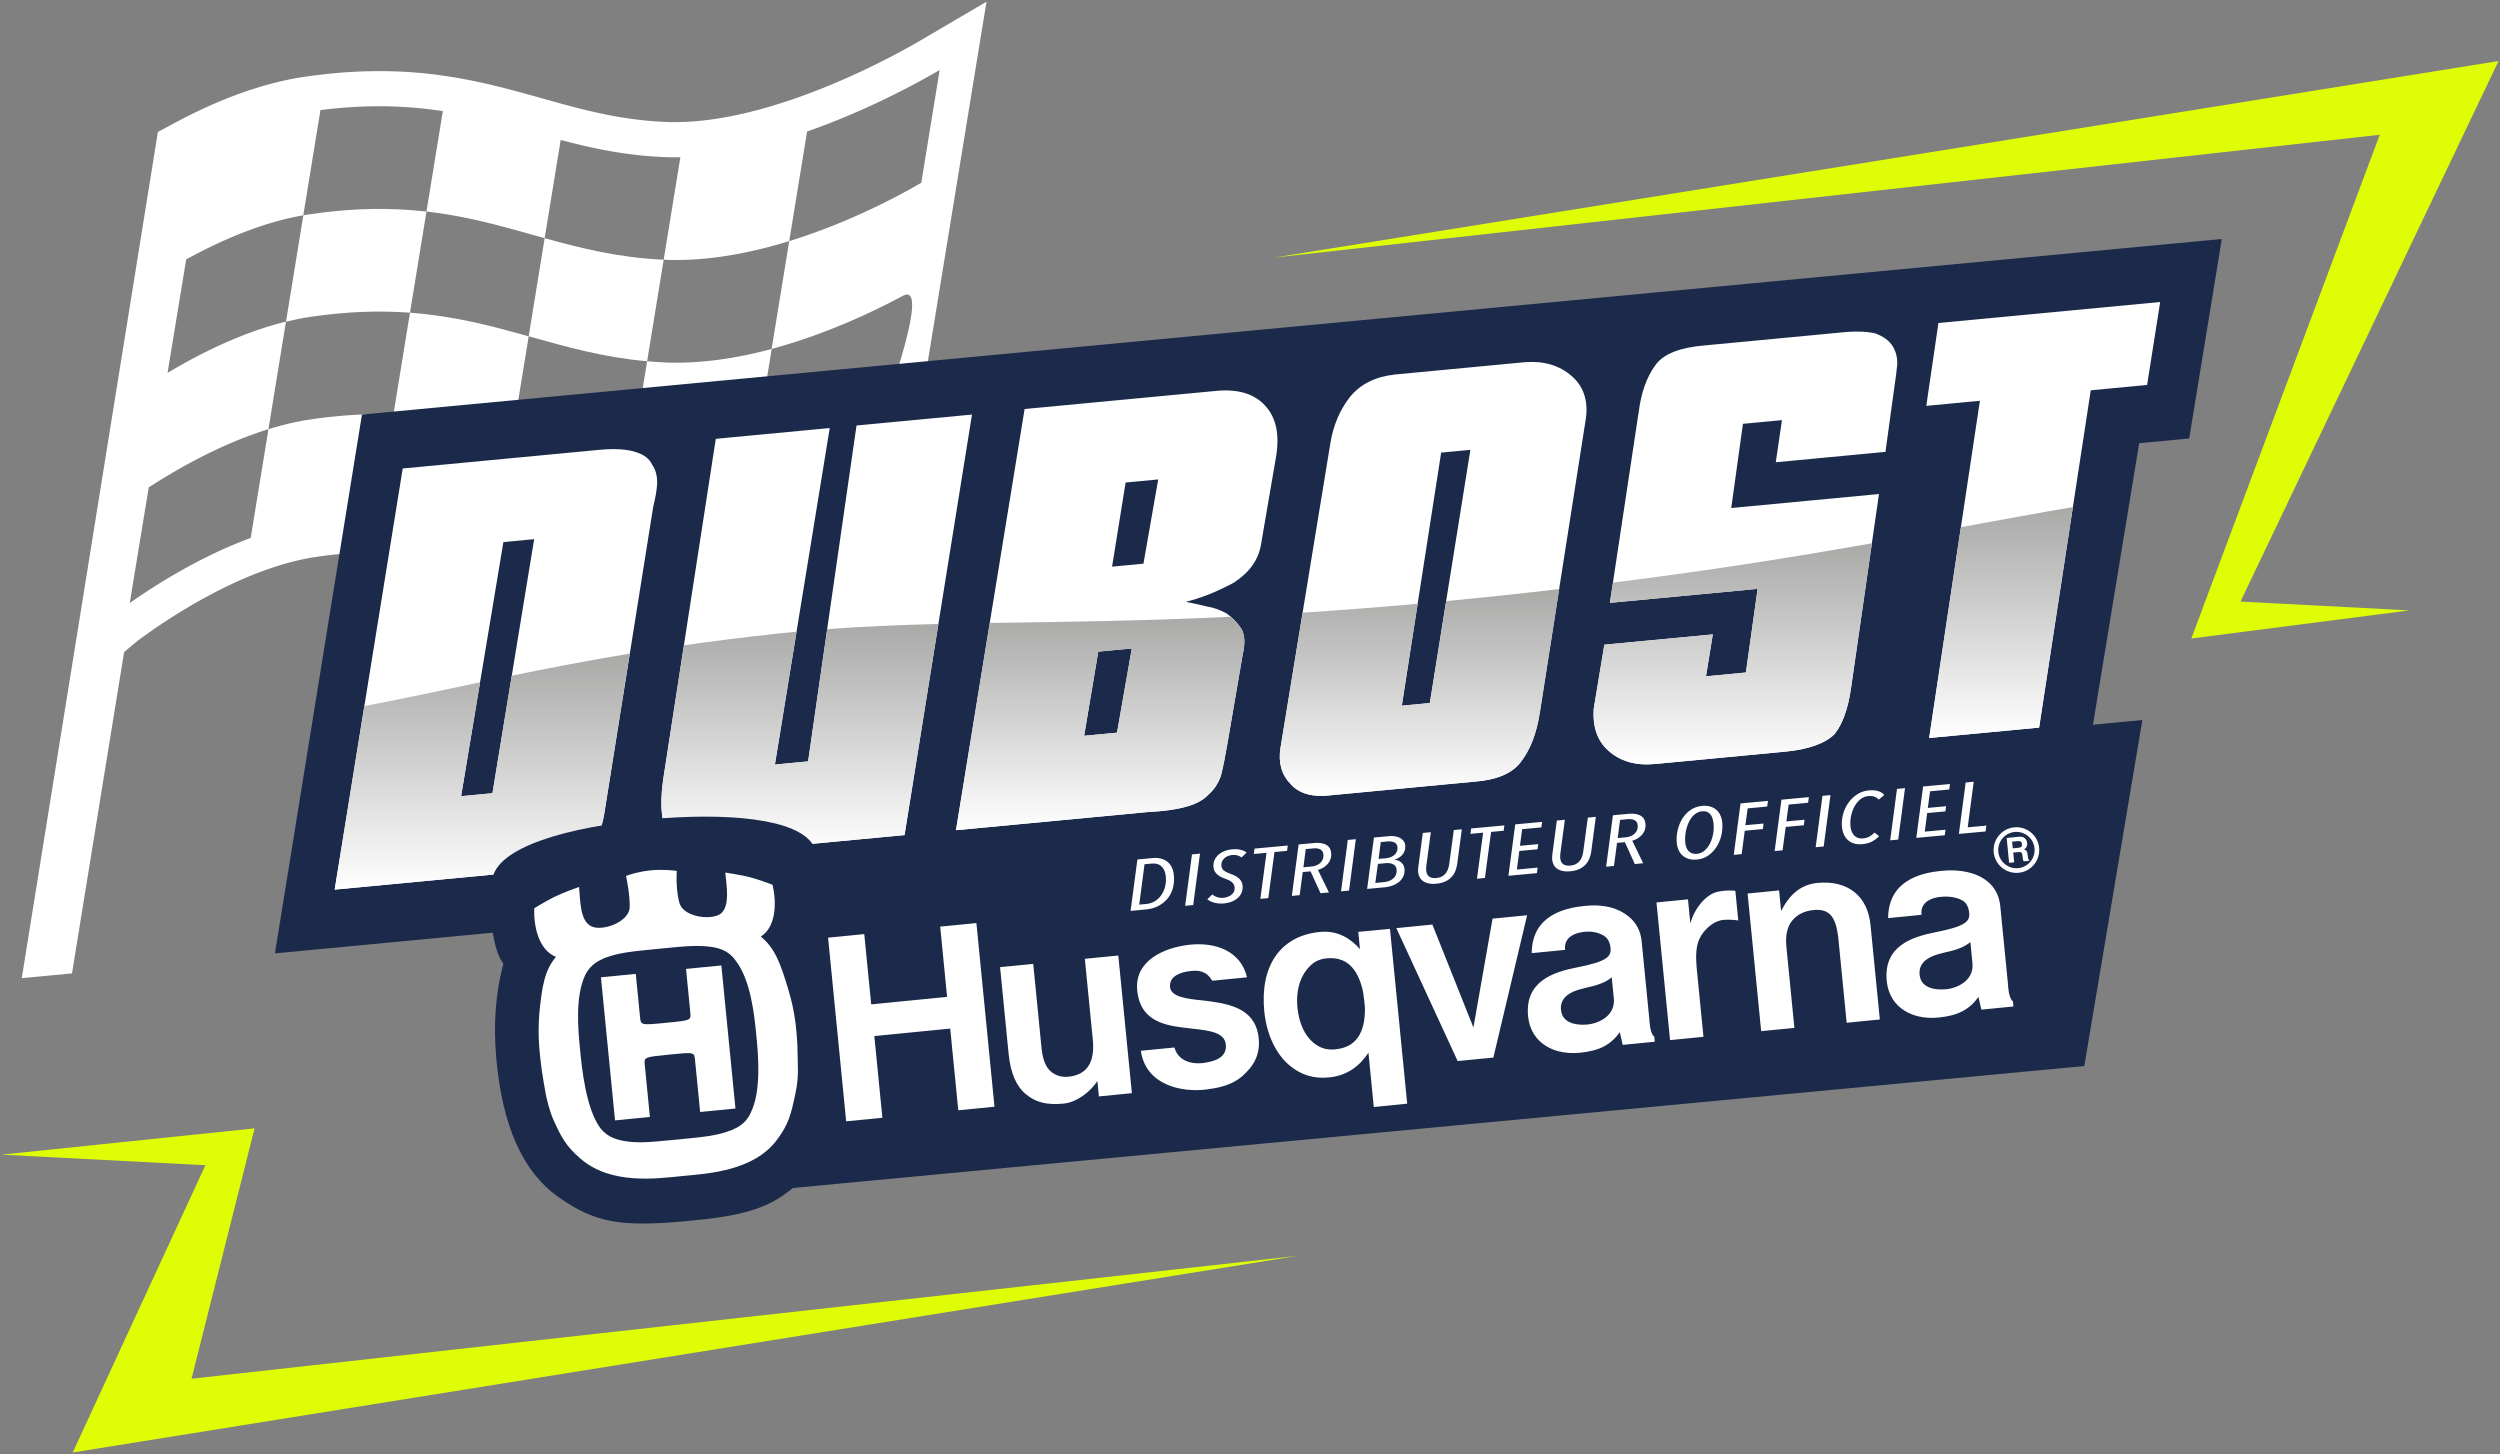
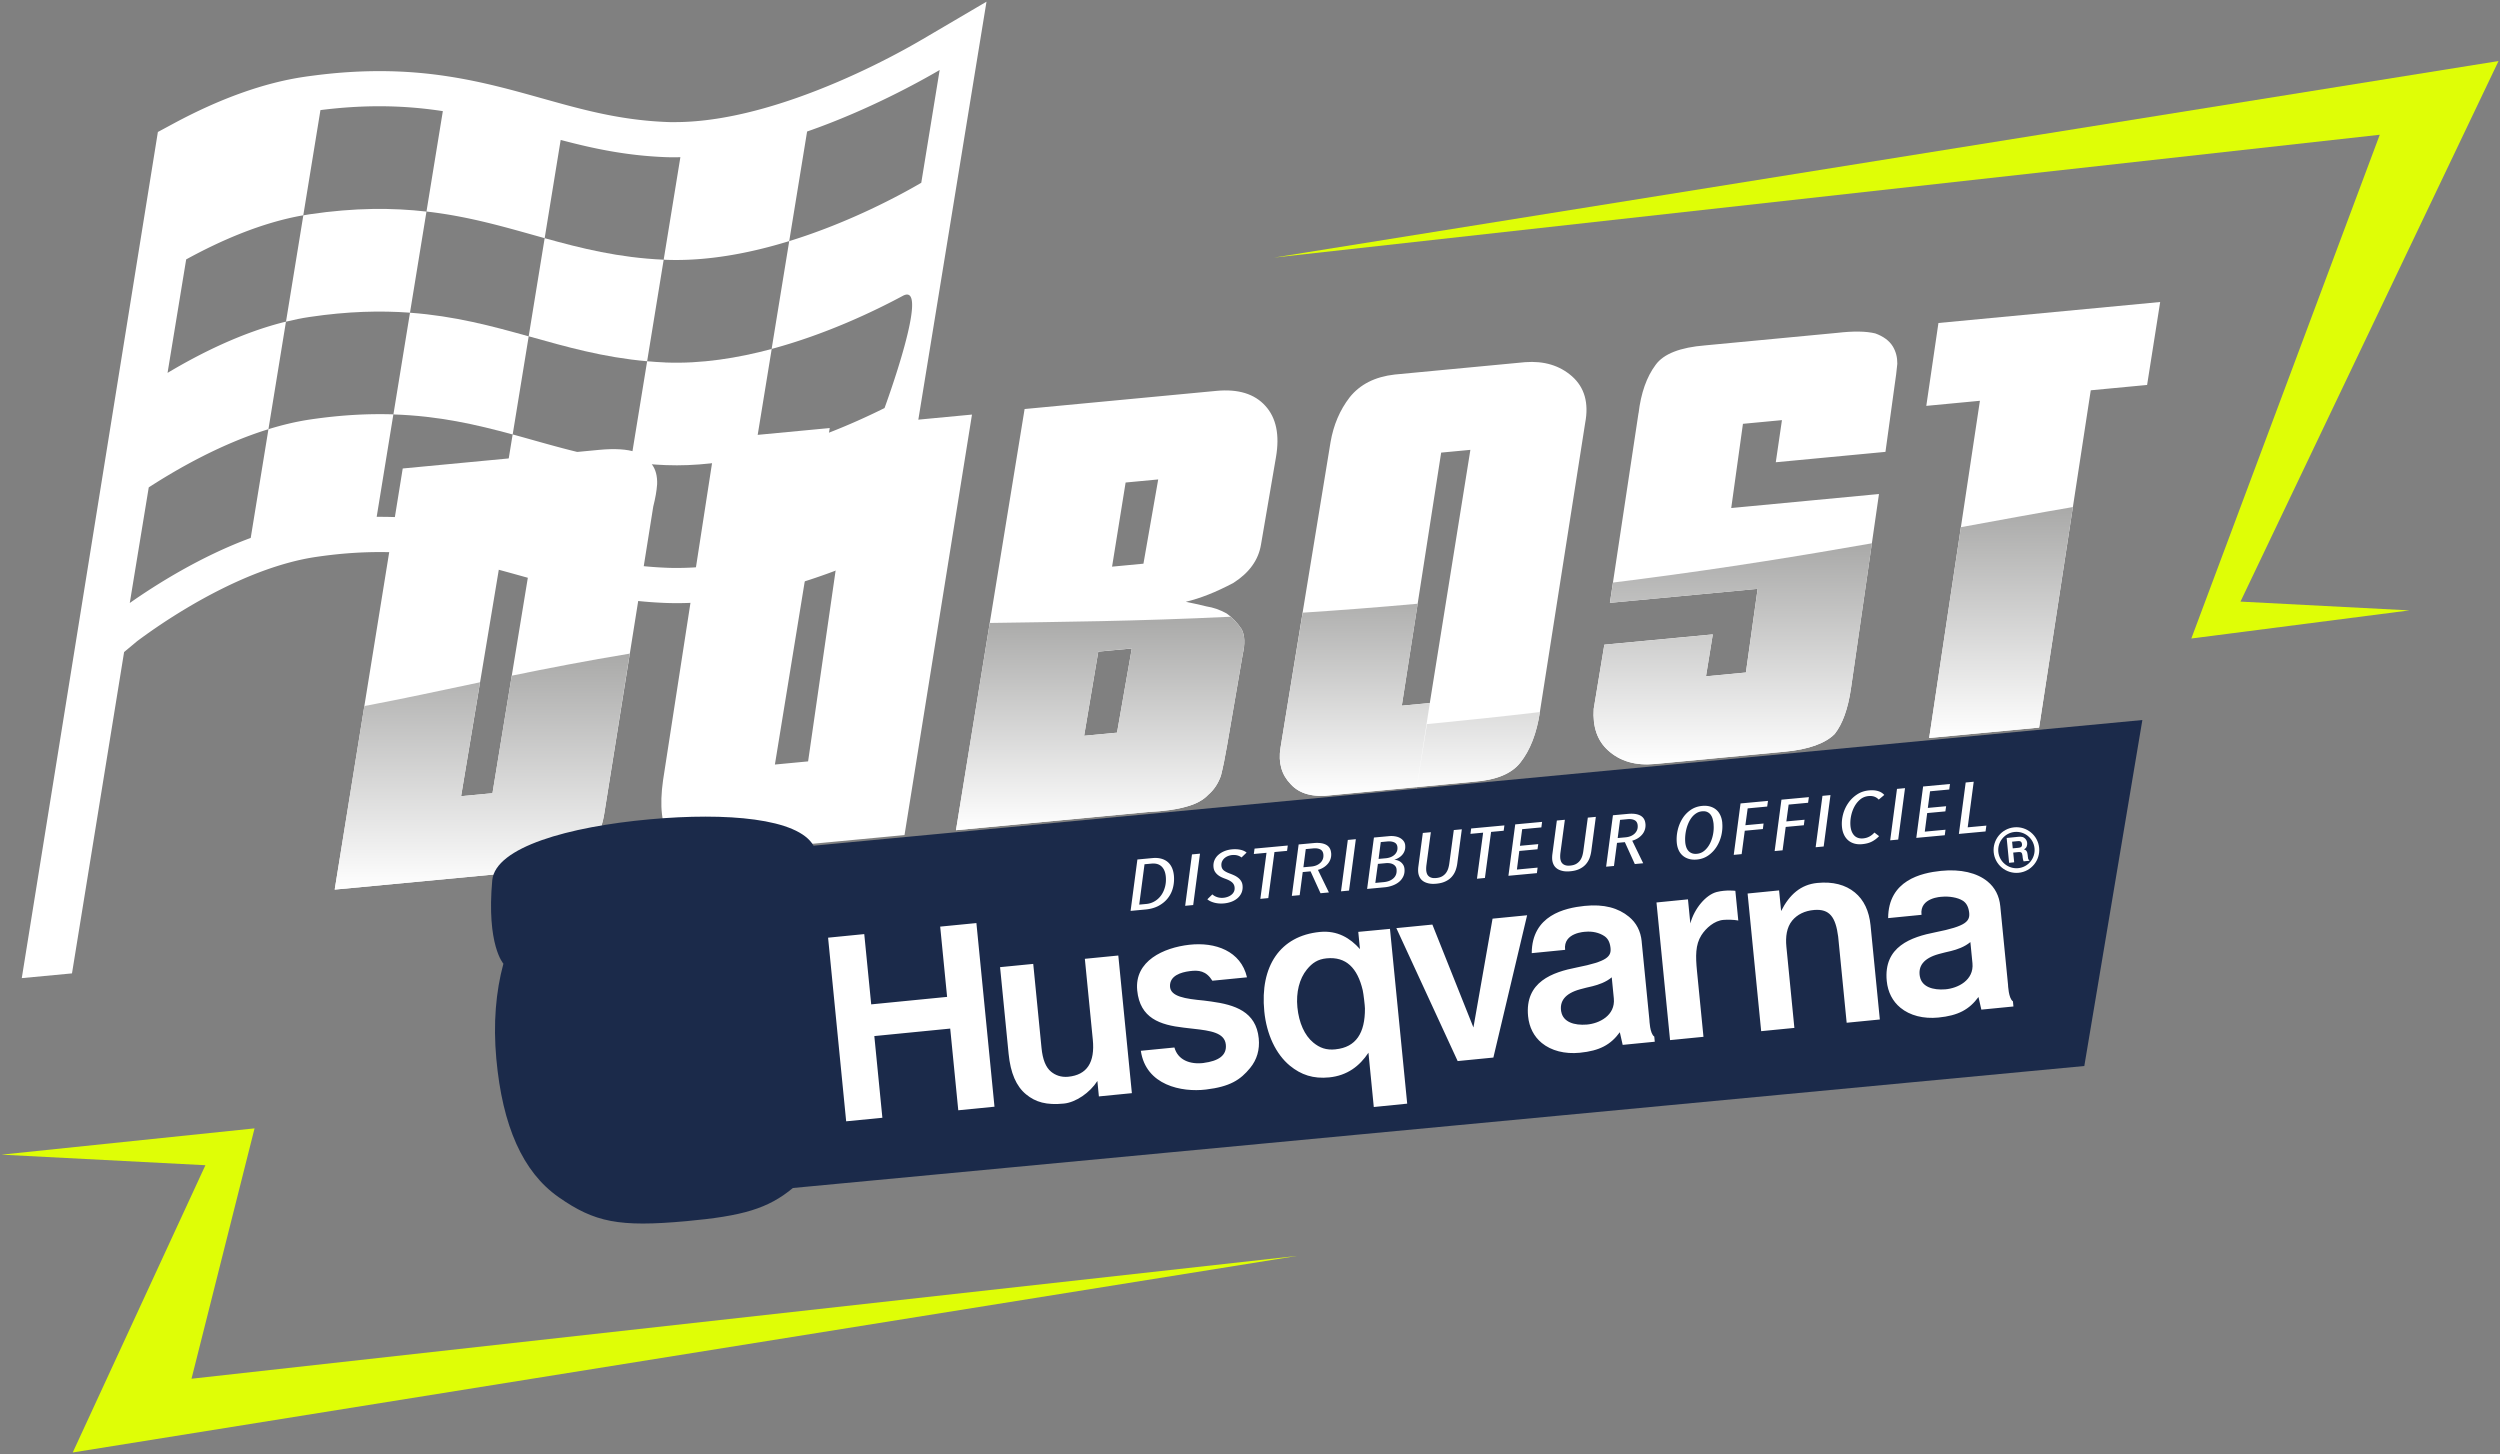
<svg xmlns="http://www.w3.org/2000/svg" xmlns:xlink="http://www.w3.org/1999/xlink" id="infos_pratiques" viewBox="0 0 698 406">
  <rect x="0" y="0" width="698" height="406" fill="#808080" stroke="none" />
  <defs>
    <linearGradient id="Dégradé_sans_nom_91" data-name="Dégradé sans nom 91" x1="134.64" y1="248.37" x2="134.64" y2="182.49" gradientUnits="userSpaceOnUse">
      <stop offset="0" stop-color="#fff" />
      <stop offset="1" stop-color="#a9a9a8" />
    </linearGradient>
    <linearGradient id="Dégradé_sans_nom_91-2" data-name="Dégradé sans nom 91" x1="223.33" y1="238.02" x2="223.33" y2="174.21" xlink:href="#Dégradé_sans_nom_91" />
    <linearGradient id="Dégradé_sans_nom_91-3" data-name="Dégradé sans nom 91" x1="307.17" y1="231.79" x2="307.17" y2="172.19" xlink:href="#Dégradé_sans_nom_91" />
    <linearGradient id="Dégradé_sans_nom_91-4" data-name="Dégradé sans nom 91" x1="396.32" y1="222.2" x2="396.32" y2="164.45" xlink:href="#Dégradé_sans_nom_91" />
    <linearGradient id="Dégradé_sans_nom_91-5" data-name="Dégradé sans nom 91" x1="483.78" y1="213.41" x2="483.78" y2="151.67" xlink:href="#Dégradé_sans_nom_91" />
    <linearGradient id="Dégradé_sans_nom_91-6" data-name="Dégradé sans nom 91" x1="558.68" y1="206.05" x2="558.68" y2="141.57" xlink:href="#Dégradé_sans_nom_91" />
    <style>.cls-1{fill-rule:evenodd}.cls-1,.cls-2{fill:#fff}.cls-3{fill:#dffe06}.cls-4{fill:#1b2a4a}</style>
  </defs>
  <path class="cls-2" d="m114.47 87.3-4.63 28.41c12.74.41 23.22 2.85 33.3 5.6l4.47-27.4c-10.25-2.87-20.63-5.68-33.14-6.6ZM180.68 100.86l4.62-28.35c-12.58-.56-23-3.17-33.23-6.01l-4.46 27.39c10.44 2.92 20.76 5.89 33.08 6.97ZM114.47 87.3l4.6-28.23c-9.41-1.07-19.96-1.12-32.65.76-.58.09-1.16.19-1.73.29l-4.84 29.69c2.21-.54 4.42-1 6.64-1.32 10.63-1.58 19.76-1.79 27.98-1.19Z" />
  <path class="cls-2" d="M185.82 101.2c-1.76-.07-3.46-.19-5.14-.34l-4.59 28.17c3.13.4 6.38.7 9.8.83 8.26.33 16.66-.74 24.7-2.56l4.87-29.87c-9.49 2.55-19.67 4.18-29.63 3.78Z" />
  <path class="cls-2" d="M257.38 11.07c-5.14 3.02-18.86 10.66-35.27 16.38-12.07 4.21-22.95 6.44-32.35 6.63-.67.01-1.34.02-2.01.02-.56 0-1.12-.01-1.67-.04-10.45-.42-19.17-2.4-27.03-4.48-2.61-.69-5.19-1.42-7.78-2.14-8.15-2.28-16.57-4.64-26.14-6.11a124.3 124.3 0 0 0-18.53-1.47c-5.99-.03-12 .35-18.37 1.15-1.15.15-2.22.28-3.32.45-11.16 1.65-23.38 6.01-36.3 12.95l-4.53 2.44-38 236.24 14.02-1.32 14.55-89.72 3.62-3.02c5.28-3.95 19.27-13.77 35.13-19.61 5.2-1.91 10.13-3.22 14.66-3.9 5.98-.89 11.6-1.34 17.2-1.38h1.49c11.97.06 21.62 2.13 29.48 4.14 3.3.85 6.64 1.78 9.87 2.68 7.48 2.09 15.22 4.26 23.79 5.71 5.37.91 10.5 1.45 15.67 1.66.98.04 1.97.06 2.95.07 6 .03 12.39-.56 19-1.77 12.18-2.22 25.14-6.48 38.51-12.65l4.74-2.19.84-5.15 5.07-31.13 5.11-31.33 5.15-31.58 5.13-31.48L275.43.47l-18.04 10.6Zm-.16 39.96c-5.62 3.29-19.8 11.03-36.87 16.29l-4.91 30.1c15.18-4.08 28.61-10.51 36.63-14.82s-5.11 31.33-5.11 31.33c-9.12 4.54-22.18 10.14-36.39 13.36l-4.84 29.67c-5.66 1.03-11.44 1.64-17.18 1.61-.87 0-1.74-.02-2.61-.06-5.13-.21-9.89-.76-14.42-1.53-.73-.12-1.28-.22-1.65-.28q-.73-.12 0 0c.37.06.92.15 1.65.28l4.56-27.96c-12.03-1.55-22.27-4.81-32.95-7.73l-4.47 27.46c-9.53-2.44-19.66-4.38-31.87-4.45h-1.62l4.66-28.61c-6.98-.22-14.64.16-23.28 1.44-3.89.58-7.78 1.52-11.6 2.7L70 150.19q1.35-.5 0 0c-14.02 5.16-26.54 13.1-33.77 18.17l5.3-32.28c8.43-5.46 20.5-12.26 33.42-16.25l4.89-30.03c-12.2 2.98-23.98 8.88-33.06 14.31l5.2-31.68c9.5-5.22 21.05-10.29 32.7-12.32l4.79-29.37c6.16-.78 11.81-1.1 17.08-1.07 6.16.03 11.8.55 17.09 1.36l-4.57 28.03c12.24 1.4 22.53 4.53 33 7.44l4.47-27.43c8.93 2.37 18.22 4.37 29.15 4.8.67.03 1.34.04 2.01.04.75 0 1.51 0 2.26-.02L185.3 72.5c.15 0 .3.02.45.03 11.73.47 23.75-1.87 34.6-5.22l4.99-30.59c17.27-6.02 31.74-14.09 37.01-17.18l-5.13 31.48Z" />
-   <path class="cls-4" d="m101.06 115.74 519.27-49.02-9.1 55.7-13.97 1.32-15.51 94.46-504.99 47.98 24.3-150.44z" />
  <path class="cls-2" d="m148.3 243.18-54.85 5.2 18.99-117.58 54.86-5.2c4.36-.41 7.8-.2 10.3.65 2.26.71 3.74 1.86 4.45 3.45 1.02 1.4 1.5 3.23 1.42 5.51-.13 1.82-.49 3.89-1.08 6.21l-13.63 85.51c-.87 5.81-3.36 9.96-7.48 12.46-4.27 2.26-8.59 3.52-12.97 3.78Zm-7.75-91.84-11.81 70.96 8.76-.83 11.64-70.94-8.59.82ZM271.38 115.74l-18.84 117.41-48.82 4.62c-8.79.83-14.36-.47-16.71-3.91-2.29-3.39-2.92-8.74-1.88-16.06l14.72-95.28 31.81-3.01-15.31 93.95 9.27-.88 13.52-93.78 32.23-3.05ZM266.91 231.79l19.16-117.59 53.58-5.07c6.06-.57 10.62.83 13.65 4.2 3.02 3.32 4.01 8.08 2.96 14.26l-4.19 24.45c-.7 4.29-3.26 7.86-7.69 10.7-4.86 2.58-9.3 4.34-13.31 5.28 1.59.31 3.53.75 5.83 1.3 1.87.29 3.72.94 5.56 1.95 1.56 1.09 2.97 2.55 4.21 4.4.89 1.72.99 4.06.3 7.01l-4.34 25.31c-.58 3.41-1.16 6.27-1.75 8.6-.78 2.19-1.95 3.95-3.51 5.28-1.42 1.53-3.5 2.65-6.23 3.37-2.72.77-6.24 1.26-10.57 1.47l-53.66 5.08Zm39.73-49.86-3.95 23.5 9.18-.87 4.13-23.51-9.35.89Zm7.63-47.2-3.78 23.48 8.76-.83 4.12-23.52-9.1.86ZM371.69 222.02c-5.08.64-8.84-.37-11.28-3.03-2.6-2.64-3.57-6.03-2.91-10.17l13.99-85.39c.82-4.77 2.59-8.93 5.33-12.49 2.9-3.63 7.09-5.75 12.58-6.37l36.4-3.45c5.28-.4 9.65.91 13.1 3.94 3.52 3.12 4.74 7.46 3.68 13.03l-12.65 80.7c-.91 5.97-2.74 10.68-5.48 14.13-2.44 3.12-6.79 4.9-13.05 5.33l-39.72 3.76Zm30.68-95.64-10.99 70.64 7.82-.74 11.33-70.68-8.16.77ZM457.49 115.36c.66-5.63 2.25-10.14 4.78-13.52 2.22-3.05 6.83-4.85 13.81-5.41l36.82-3.49c4.52-.53 8.08-.48 10.68.15 2.27.82 3.91 2.03 4.9 3.64.85 1.42 1.27 3.02 1.25 4.83-.21 2.13-.44 4.04-.71 5.71l-2.6 18.89-30.62 2.9 1.72-11.76-10.89 1.03-3.27 23.51 41.25-3.91-7.83 54.34c-.83 5.65-2.34 9.86-4.54 12.65-2.67 2.67-7.32 4.33-13.95 4.95l-36.23 3.43c-5.39.51-9.75-.75-13.08-3.79-3.01-2.7-4.35-6.58-4.02-11.61l2.97-17.91 30.28-2.87-1.9 11.7 11.14-1.06 3.28-23.36-41.25 3.91 7.99-52.96ZM569.32 203.14l-30.7 2.91 14.17-94.15-14.97 1.42 3.39-23.14 61.91-5.86-3.65 23.16-15.73 1.49-14.42 94.17Z" />
  <path class="cls-3" d="m672.71 170.42-60.89 7.85 52.61-140.65-308.74 34.3 341.9-54.88-72.05 150.93 47.17 2.45zM.41 322.38l70.66-7.34-17.6 69.9 308.74-34.3-341.9 54.89 37.04-80.2-56.94-2.95z" />
  <path d="m137.5 221.46-8.76.83 5.29-31.8c-11.38 2.4-21.92 4.69-32.31 6.64l-8.28 51.24 54.85-5.2c4.38-.26 8.71-1.52 12.97-3.78 4.12-2.5 6.61-6.66 7.48-12.46l7.09-44.44c-12.01 1.99-22.86 4.09-32.95 6.16l-5.39 32.81Z" style="fill:url(#Dégradé_sans_nom_91)" />
-   <path d="m225.63 212.58-9.27.88 6.04-37.09c-1.71.16-3.43.33-5.16.52-9.37 1-18.09 2.1-26.28 3.27l-5.82 37.65c-1.03 7.32-.41 12.67 1.88 16.06 2.35 3.44 7.92 4.74 16.71 3.91l48.82-4.62 9.46-58.94c-10.49.26-20.66.66-31.05 1.44l-5.33 36.93Z" style="fill:url(#Dégradé_sans_nom_91-2)" />
  <path d="m266.91 231.79 53.66-5.08c4.33-.2 7.86-.69 10.57-1.47 2.72-.72 4.8-1.85 6.23-3.37 1.56-1.33 2.73-3.1 3.51-5.28.59-2.32 1.17-5.19 1.75-8.6l4.34-25.31c.69-2.95.58-5.29-.3-7.01-.93-1.37-1.94-2.52-3.04-3.48-26.45 1.28-47.8 1.43-67.29 1.74l-9.43 57.86ZM316 181.05l-4.13 23.51-9.18.87 3.95-23.5 9.35-.89Z" style="fill:url(#Dégradé_sans_nom_91-3)" />
-   <path d="m399.21 196.29-7.82.74 4.43-28.47c-11.48 1.04-22.14 1.85-32.11 2.5l-6.19 37.77c-.66 4.14.31 7.52 2.91 10.17 2.43 2.66 6.19 3.67 11.28 3.03l39.72-3.76c6.25-.44 10.6-2.22 13.05-5.33 2.75-3.46 4.58-8.17 5.48-14.13l5.38-34.34c-11.16 1.3-21.65 2.41-31.55 3.36l-4.56 28.47Z" style="fill:url(#Dégradé_sans_nom_91-4)" />
+   <path d="m399.21 196.29-7.82.74 4.43-28.47c-11.48 1.04-22.14 1.85-32.11 2.5l-6.19 37.77c-.66 4.14.31 7.52 2.91 10.17 2.43 2.66 6.19 3.67 11.28 3.03l39.72-3.76c6.25-.44 10.6-2.22 13.05-5.33 2.75-3.46 4.58-8.17 5.48-14.13c-11.16 1.3-21.65 2.41-31.55 3.36l-4.56 28.47Z" style="fill:url(#Dégradé_sans_nom_91-4)" />
  <path d="m450.35 162.63-.86 5.69 41.25-3.91-3.28 23.36-11.14 1.06 1.9-11.7-30.28 2.87-2.97 17.91c-.33 5.03 1.01 8.9 4.02 11.61 3.34 3.04 7.7 4.3 13.08 3.79l36.23-3.43c6.63-.63 11.29-2.28 13.95-4.95 2.2-2.79 3.71-7 4.54-12.65l5.85-40.59c-19.24 3.38-40.54 6.86-64.36 9.95-2.68.35-5.31.68-7.92 1.01Z" style="fill:url(#Dégradé_sans_nom_91-5)" />
  <path d="m547.48 147.19-8.86 58.86 30.7-2.91 9.43-61.57c-9.73 1.66-20.11 3.58-31.27 5.62Z" style="fill:url(#Dégradé_sans_nom_91-6)" />
  <path class="cls-4" d="m598.16 201.03-371.01 35.09c-4.33-7.65-24.23-9.32-45.72-7.37-22.76 2.06-43.06 7.8-43.99 16.99-1.64 18.14 3.11 23.32 3.11 23.32-2.1 7.77-2.88 16.64-1.98 26.53 1.7 18.75 7.36 31.63 17.39 38.65 10.07 7.05 16.87 8.42 35.64 6.71 15.74-1.43 22.81-3.48 29.78-9.26l360.56-34.06 16.21-96.61Z" />
-   <path class="cls-1" d="M189.27 318.14c-8.37.82-11.16 1.1-15.42.36-1.47-.36-4.12-.82-6.27-3.57-4.01-5.53-5.1-16.56-5.62-21.85-.52-5.3-1.45-14.68 1.41-20.81 1.56-3.19 4.07-4.16 5.45-4.8 4.04-1.48 6.83-1.76 15.2-2.58 8.15-.8 10.94-1.08 15.27-.42 1.48.36 4.05.83 6.06 3.67 4.29 5.43 5.28 15.46 5.8 20.75s1.54 15.67-1.6 21.91c-1.43 3.11-3.86 4.07-5.24 4.71-4.11 1.56-6.9 1.84-15.05 2.64Zm-2.34-23.71c7.01-.69 6.91-.68 7.13 1.61l1.42 14.43 9.86-.97-3.94-39.95-9.86.97 1.18 12c.23 2.36.33 2.35-6.68 3.04-7.15.7-7.12.7-7.35-1.65l-1.18-12-9.73.96 3.94 39.95 9.73-.96-1.42-14.43c-.23-2.29-.26-2.28 6.89-2.99Zm3.31 33.94c7.14-.67 20.19-1.31 26.76-10.22 3.2-4.34 3.86-7.03 5.09-12.87 1.08-5.09.58-8 .54-13.49-.25-4.02-.51-8.84-2.55-15.58-2.25-7.51-3.8-11.55-7.66-14.71 4.42-2.82 4.38-9.82 3.27-14.48 0 0-3.74-1.42-6.2-2.07-2.68-.7-6.99-1.33-6.99-1.33.37 3.72 1.36 9.34-1.25 11.47-2.7 1.93-9.87.97-11.37-2.49-.46-1.04-1.19-4.72-.93-9.45-1.02-.12-3.87-.48-7.24-.15-3.64.36-5.95 1.23-6.92 1.55.96 4.61 1.18 8.34.93 9.45-.87 3.7-7.64 6.02-10.59 4.65-3.26-1.55-3.09-7.28-3.46-11.01 0 0-4.41 1.55-7.09 2.87-2.17 1.07-5.4 3.07-5.4 3.07-.25 4.79 1.15 11.66 6.03 13.57-3.16 3.85-3.89 8.12-4.64 15.92-.54 6.99.22 11.76.69 15.76.89 5.4 1.18 8.34 2.96 13.15 2.42 5.48 3.77 8.02 7.93 11.58 8.42 7.23 20.93 5.53 28.09 4.82Z" />
  <path class="cls-2" d="M564.68 233.68c.27.08.5.23.7.42.16.16.3.34.41.55s.17.44.2.72c.03.33-.02.66-.15 1s-.39.59-.76.76c.33.1.58.26.73.48.16.22.26.58.31 1.07l.05.47c.03.32.07.53.1.64.06.18.16.3.31.37l.02.17-1.6.16c-.06-.15-.1-.27-.13-.36-.06-.19-.1-.39-.12-.59l-.07-.64c-.05-.44-.16-.73-.32-.86s-.44-.18-.85-.14l-1.42.14.27 2.72-1.42.14-.68-6.94 3.32-.33c.48-.04.85-.01 1.11.07Zm-2.9 1.32.18 1.86 1.56-.15c.31-.03.54-.09.69-.18.26-.16.37-.43.33-.82-.04-.42-.2-.69-.48-.81-.16-.07-.38-.09-.68-.06l-1.6.16Z" />
  <path class="cls-2" d="M563.61 243.68c-3.5.34-6.63-2.22-6.97-5.72-.34-3.5 2.22-6.63 5.72-6.97 3.5-.34 6.63 2.22 6.97 5.72.34 3.5-2.22 6.63-5.72 6.97Zm-1.12-11.4c-2.79.27-4.83 2.77-4.56 5.55.27 2.79 2.77 4.83 5.55 4.56 2.79-.27 4.83-2.77 4.56-5.55-.27-2.79-2.77-4.83-5.55-4.56Z" />
  <path class="cls-1" d="m312.22 266.78-9.33.92 2.22 22.55c.63 6.38-1.61 9.86-6.86 10.38-2.04.2-3.63-.46-4.79-1.41-1.48-1.22-2.35-3.39-2.67-6.65l-2.31-23.45-9.26.91 2.39 24.23c.53 5.33 2.12 9.03 4.88 11.29 2.63 2.17 5.68 3.05 10.52 2.57 3.38-.33 7.3-3.05 9.38-6.31l.42 4.31 9.21-.91-3.79-38.43ZM458.36 262.85c-.28-2.87-1.48-5.19-3.56-6.9-2.93-2.41-6.89-3.59-12.4-3.02-5.5.57-14.69 2.61-14.74 13.19l9.32-.92c-.61-4.87 5.65-5.05 5.65-5.05 1.97-.19 3.85.25 5.27 1.18.87.57 1.52 1.5 1.73 3.11.36 2.6-.77 3.97-9.42 5.68-6.67 1.31-14.52 3.94-13.57 13.61.3 3.09 1.63 5.67 3.82 7.47 2.65 2.17 6.42 3.14 10.62 2.73 5.56-.55 8.63-2.25 11.17-5.73l.8 3.53 8.96-.88-.14-1.44c-1.25-.79-1.36-4.64-1.36-4.64l-2.16-21.9Zm-22.46 19.66c-.53-2.87.94-5.11 5.27-6.3 1.12-.34 2.3-.57 3.43-.85 1.72-.43 3.75-1.12 5.4-2.49l.58 5.89c.47 4.77-4.09 7.02-7.55 7.3-3.47.28-6.59-.69-7.12-3.56ZM392.89 308.15l-4.81-48.81-8.85.84.47 4.81c-2.71-3.06-6.28-5.27-11.2-4.79-11.08 1.09-16.76 9.56-15.51 22.17.63 6.43 3.24 11.95 7.13 15.16 3.15 2.58 6.55 3.72 10.99 3.28 5.04-.5 8.5-3.17 10.96-6.89l1.49 15.16 9.33-.94Zm-20.01-15.17c-2.61.26-4.41-.41-6.21-1.89-2.43-2-4.01-5.5-4.44-9.86-.41-4.15.56-8 2.66-10.56 1.51-1.85 3.06-2.86 5.48-3.1 5.43-.54 8.63 2.66 10.1 8.9.22.94.62 4.43.62 5.09.05 6.83-2.48 10.85-8.22 11.41ZM236.25 313.07l10.11-.99-2.25-22.81 21.19-2.09 2.25 22.81 10.11-1-5.05-51.27-10.11.99 1.93 19.62-21.19 2.09-1.94-19.62-10.1 1 5.05 51.27zM336.08 296.78c-3.97.49-7.25-.92-8.18-4.32l-9.38.92c1.4 9.67 11.44 11.63 18.17 10.82 6.73-.8 9.63-2.7 12.35-6.02 1.9-2.32 2.71-5.1 2.4-8.26-.74-7.5-6.67-9.39-13.29-10.3-.02 0-2.08-.27-2.08-.27-5.13-.49-9.36-1.08-9.41-4.02-.05-2.93 3.04-3.87 5.51-4.19 2.46-.32 4.57-.13 6.32 2.68l9.67-.95c-1.7-7.36-8.86-9.91-16.12-9.09-7.13.81-15.34 4.48-14.53 12.75.77 7.79 6.39 9.63 13 10.39.89.11 1.79.21 2.66.31 4.94.54 8.68 1.14 9.07 4.33.39 3.19-2.19 4.7-6.17 5.21ZM426.37 255.54l-9.65.95-5.34 30.38-11.46-28.73-10.06.99 17.12 37.12 9.97-.98 9.42-39.73zM473.8 271.14c-.41-4.17-.46-7.35 1.22-10.01 1.27-2.01 3.66-4.12 6.22-4.3 2.56-.18 4.09.19 4.09.19l-.82-8.3s-2.53-.34-5.18.32c-2.98.75-6.25 4.53-7.39 8.78l-.66-6.72-8.79.87 3.79 38.43 9.33-.92-1.81-18.35ZM522.26 258.37c-.4-4.03-1.86-7.12-4.39-9.2-2.62-2.15-6.14-3.08-10.49-2.65-4.57.45-7.76 3.21-10.09 7.84l-.57-5.76-8.79.87 3.79 38.43 9.27-.91-2.23-22.67c-.27-2.77.07-5.39 1.62-7.29 1.38-1.68 3.5-2.76 6.16-2.97 4.29-.34 5.97 1.97 6.68 7.46l2.37 24.03 9.26-.91-2.59-26.27ZM558.48 253.01c-.28-2.87-1.48-5.2-3.55-6.9-2.93-2.41-7.52-3.53-13.02-2.96-5.5.57-14.69 2.62-14.74 13.19l9.32-.92c-.61-4.86 5.64-5.04 5.64-5.04 1.99-.2 4.48.18 5.91 1.11.87.57 1.5 1.51 1.73 3.12.36 2.59-.77 3.97-9.42 5.68-6.67 1.32-14.52 3.93-13.57 13.61.3 3.09 1.63 5.67 3.82 7.46 2.64 2.18 6.42 3.15 10.61 2.74 5.56-.55 8.63-2.26 11.18-5.74l.8 3.53 8.96-.88-.14-1.44c-1.25-.8-1.37-4.64-1.37-4.64l-2.16-21.9Zm-22.45 19.66c-.53-2.87.94-5.1 5.27-6.3 1.12-.34 2.3-.56 3.43-.85 1.72-.43 3.74-1.12 5.4-2.49l.58 5.89c.47 4.77-4.1 7.01-7.56 7.3-3.46.28-6.58-.68-7.11-3.55Z" />
  <path class="cls-2" d="M327.75 244.42c.11 1.19.02 2.33-.26 3.43a7.73 7.73 0 0 1-1.44 2.93c-.67.86-1.53 1.56-2.56 2.12-1.04.56-2.26.9-3.66 1.03l-4.17.39 1.9-14.35 4.17-.39c.96-.09 1.79-.03 2.51.17.72.2 1.33.52 1.82.95.5.43.88.97 1.16 1.6.28.64.45 1.34.53 2.13Zm-2.26.32c-.12-1.24-.51-2.18-1.18-2.82-.67-.64-1.61-.91-2.81-.8l-1.95.18-1.48 11.27 1.95-.18c.9-.08 1.71-.35 2.44-.8.72-.44 1.32-1.02 1.8-1.71.48-.7.82-1.49 1.04-2.37.22-.89.28-1.81.19-2.77ZM333.14 252.69l-2.24.21 1.9-14.35 2.24-.21-1.9 14.35ZM346.65 239.42c-.7-.56-1.59-.79-2.67-.69-.36.03-.73.13-1.11.27-.37.15-.7.35-.98.59-.28.25-.51.55-.68.91-.17.36-.23.77-.19 1.22.05.57.29 1.01.7 1.33.41.32.96.59 1.63.84.44.16.85.33 1.26.52s.77.42 1.1.68c.33.26.61.57.82.93.22.35.35.76.39 1.22.07.72-.02 1.36-.25 1.94-.24.58-.59 1.08-1.06 1.51-.47.43-1.04.78-1.7 1.04-.67.26-1.39.43-2.17.5-.94.09-1.82.02-2.66-.19-.83-.22-1.5-.53-1.99-.96l1.4-1.37c.38.35.85.61 1.39.78.54.17 1.12.23 1.72.17.43-.04.85-.14 1.24-.29.39-.15.73-.34 1.02-.59.29-.24.52-.53.67-.86.15-.33.21-.71.17-1.14a2.08 2.08 0 0 0-.71-1.43c-.42-.37-1.05-.7-1.88-1-.4-.14-.79-.3-1.16-.48-.38-.19-.72-.41-1.02-.67-.3-.26-.56-.56-.76-.91s-.32-.76-.36-1.24c-.06-.67.03-1.3.27-1.87.24-.57.6-1.07 1.07-1.49.47-.42 1.03-.77 1.68-1.04.65-.27 1.36-.44 2.12-.51.87-.08 1.66-.04 2.36.11.71.15 1.29.42 1.74.79l-1.4 1.35ZM359.35 237.56l-3.52.33-1.72 12.86-2.22.21 1.72-12.86-3.54.33.2-1.5 9.28-.86-.2 1.5ZM371.66 238.16c.05.57 0 1.11-.16 1.61s-.4.95-.74 1.36c-.33.4-.74.76-1.21 1.05-.47.3-1 .53-1.58.69l3.06 6.3-2.34.22-2.78-6.11-2.19.2-.85 6.45-2.19.2 1.9-14.36 4.25-.39c1.44-.13 2.58.03 3.42.48.84.46 1.31 1.22 1.4 2.29Zm-2.17.43c-.07-.7-.36-1.18-.88-1.44s-1.17-.35-1.93-.28l-2.11.2-.66 5.07 2.21-.2c.52-.05 1-.16 1.43-.34.43-.18.8-.42 1.1-.71.31-.29.53-.63.68-1.01.15-.38.2-.8.16-1.27ZM376.65 248.65l-2.24.21 1.9-14.35 2.24-.21-1.9 14.36ZM392.33 236.08c.05.52 0 .99-.15 1.42-.15.43-.36.81-.64 1.13-.28.33-.61.61-.99.84-.38.24-.78.42-1.21.55v.04c.3.01.61.07.91.18.31.11.59.26.86.47.26.21.49.47.68.78.19.31.3.68.34 1.1.07.77-.03 1.45-.31 2.06-.28.61-.67 1.12-1.18 1.55-.51.43-1.12.77-1.82 1.03s-1.44.43-2.2.5l-4.92.46 1.9-14.35 4.25-.39c.52-.05 1.04-.04 1.55.04.51.07.98.21 1.39.42s.76.49 1.05.85c.29.36.46.8.5 1.33Zm-2.4 6.69c-.03-.37-.15-.68-.34-.92-.19-.24-.43-.43-.71-.57-.28-.14-.6-.23-.93-.27-.34-.04-.67-.05-1-.02l-2.24.21-.72 5.31 2.35-.22c1.15-.11 2.05-.47 2.72-1.08.67-.62.96-1.43.86-2.43Zm.23-6.27c-.06-.62-.35-1.06-.87-1.3s-1.15-.33-1.88-.27l-1.9.18-.61 4.7 2.06-.19c.42-.04.83-.13 1.24-.28.41-.15.76-.36 1.07-.62.31-.26.55-.58.71-.95.17-.37.23-.79.18-1.27ZM406.89 240.96c-.09.73-.26 1.42-.5 2.08-.25.66-.6 1.24-1.06 1.76-.46.52-1.04.95-1.75 1.28-.7.34-1.56.56-2.57.65-.82.08-1.53.05-2.15-.09-.62-.14-1.13-.35-1.54-.64-.41-.29-.73-.65-.95-1.08-.22-.43-.36-.91-.41-1.42-.04-.46-.03-.97.04-1.53l1.25-9.41 2.24-.21-1.24 9.23c-.03.24-.05.49-.06.74-.01.25 0 .48.01.71.03.32.1.61.2.89.11.28.27.52.49.71.22.2.5.35.84.44.34.1.76.12 1.27.07.66-.06 1.21-.22 1.65-.47.44-.26.8-.58 1.08-.96.28-.39.49-.82.63-1.29.14-.47.24-.95.3-1.44l1.24-9.23 2.24-.21-1.25 9.41ZM419.83 231.94l-3.52.33-1.72 12.86-2.22.21 1.72-12.86-3.54.33.2-1.5 9.28-.86-.2 1.5ZM430.36 231.01l-5.37.5-.62 4.64 5.11-.47-.21 1.44-5.08.47-.67 5.19 5.78-.54-.2 1.54-7.95.74 1.9-14.35 7.5-.7-.2 1.54ZM444.31 237.48c-.09.73-.26 1.42-.5 2.08-.25.66-.6 1.24-1.06 1.76-.46.52-1.04.95-1.75 1.29-.7.34-1.56.56-2.57.65-.82.08-1.53.05-2.15-.09-.62-.14-1.13-.35-1.54-.64-.41-.29-.73-.65-.95-1.08-.22-.43-.36-.91-.41-1.42-.04-.46-.03-.97.04-1.53l1.25-9.41 2.24-.21-1.24 9.23c-.03.24-.05.49-.06.74-.01.25 0 .48.01.71.03.32.1.61.2.89.11.28.27.52.49.71.22.2.5.35.84.44.34.1.76.12 1.27.07.66-.06 1.21-.22 1.65-.47.44-.26.8-.58 1.08-.96.28-.39.49-.82.63-1.29.14-.47.24-.95.3-1.44l1.24-9.23 2.24-.21-1.25 9.41ZM459.41 230.01c.05.57 0 1.11-.16 1.61s-.4.96-.74 1.36-.74.76-1.21 1.05c-.47.3-1 .53-1.58.69l3.06 6.3-2.34.22-2.78-6.11-2.19.2-.85 6.45-2.19.2 1.9-14.36 4.25-.39c1.44-.13 2.58.03 3.42.48.84.46 1.31 1.22 1.4 2.29Zm-2.17.42c-.07-.7-.36-1.18-.88-1.44s-1.17-.35-1.93-.28l-2.11.2-.66 5.07 2.21-.2c.52-.05 1-.16 1.43-.34.43-.18.8-.42 1.1-.71s.53-.63.68-1.01c.15-.38.2-.8.16-1.27ZM480.85 229.74c.11 1.14.02 2.29-.24 3.45-.27 1.16-.71 2.23-1.32 3.2a8.53 8.53 0 0 1-2.31 2.44c-.93.65-1.99 1.04-3.19 1.15-.83.08-1.58.02-2.24-.17-.66-.19-1.23-.49-1.71-.9s-.87-.92-1.15-1.53c-.28-.61-.46-1.3-.53-2.06-.1-1.12-.03-2.27.23-3.45.26-1.17.69-2.25 1.28-3.22.59-.98 1.35-1.8 2.28-2.46s2.02-1.06 3.27-1.18c.85-.08 1.61-.02 2.28.18.67.2 1.24.51 1.71.92.48.42.85.94 1.13 1.56.28.62.45 1.32.52 2.08Zm-2.4.47c-.04-.48-.12-.95-.24-1.42a3.57 3.57 0 0 0-.54-1.24c-.24-.35-.56-.63-.96-.82-.4-.2-.9-.27-1.5-.21-.57.05-1.1.23-1.58.53-.48.3-.9.68-1.26 1.13-.36.46-.67.98-.93 1.56-.26.59-.47 1.19-.62 1.81-.15.62-.25 1.25-.3 1.87-.05.62-.04 1.21 0 1.75.04.48.14.92.28 1.34.14.41.35.77.61 1.06.26.29.59.51.98.66.39.15.86.2 1.39.15a3.69 3.69 0 0 0 2.17-.94c.61-.54 1.12-1.21 1.51-2.01.39-.79.67-1.65.84-2.58.17-.93.21-1.82.13-2.65ZM493.39 225.19l-5.44.51-.64 4.7 5.08-.47-.2 1.54-5.05.47-.87 6.53-2.21.21 1.9-14.36 7.66-.71-.22 1.58ZM504.83 224.13l-5.44.51-.64 4.7 5.08-.47-.2 1.54-5.06.47-.87 6.53-2.22.21 1.9-14.35 7.66-.71-.22 1.58ZM509.17 236.34l-2.24.21 1.9-14.35 2.24-.21-1.9 14.36ZM524.53 223.24c-.69-.76-1.63-1.09-2.82-.98-.92.09-1.71.41-2.38.98-.67.57-1.21 1.26-1.63 2.07-.42.81-.72 1.69-.9 2.63-.18.94-.22 1.82-.15 2.66.05.54.16 1.04.33 1.49.17.45.41.83.7 1.15s.65.54 1.06.69c.42.15.9.2 1.46.15.38-.04.73-.11 1.06-.22.32-.11.61-.24.87-.4.26-.16.49-.33.69-.5.2-.18.38-.35.52-.51l1.3 1c-.57.61-1.24 1.12-1.99 1.51-.75.39-1.66.63-2.72.73-.83.08-1.58.02-2.25-.18-.67-.2-1.24-.51-1.72-.94a4.68 4.68 0 0 1-1.14-1.58c-.29-.62-.46-1.31-.54-2.08-.11-1.17-.01-2.33.29-3.49.3-1.16.79-2.23 1.45-3.19a8.82 8.82 0 0 1 2.46-2.41c.97-.65 2.09-1.03 3.34-1.14.94-.09 1.77-.03 2.5.18s1.32.57 1.77 1.09l-1.56 1.31ZM529.98 234.41l-2.24.21 1.9-14.36 2.24-.21-1.9 14.35ZM544.24 220.43l-5.37.5-.62 4.64 5.11-.47-.21 1.44-5.08.47-.67 5.19 5.78-.54-.2 1.54-7.95.74 1.9-14.35 7.5-.7-.2 1.54ZM554.37 232.14l-7.45.69 1.9-14.36 2.24-.21-1.68 12.73 5.21-.48-.22 1.62Z" />
</svg>